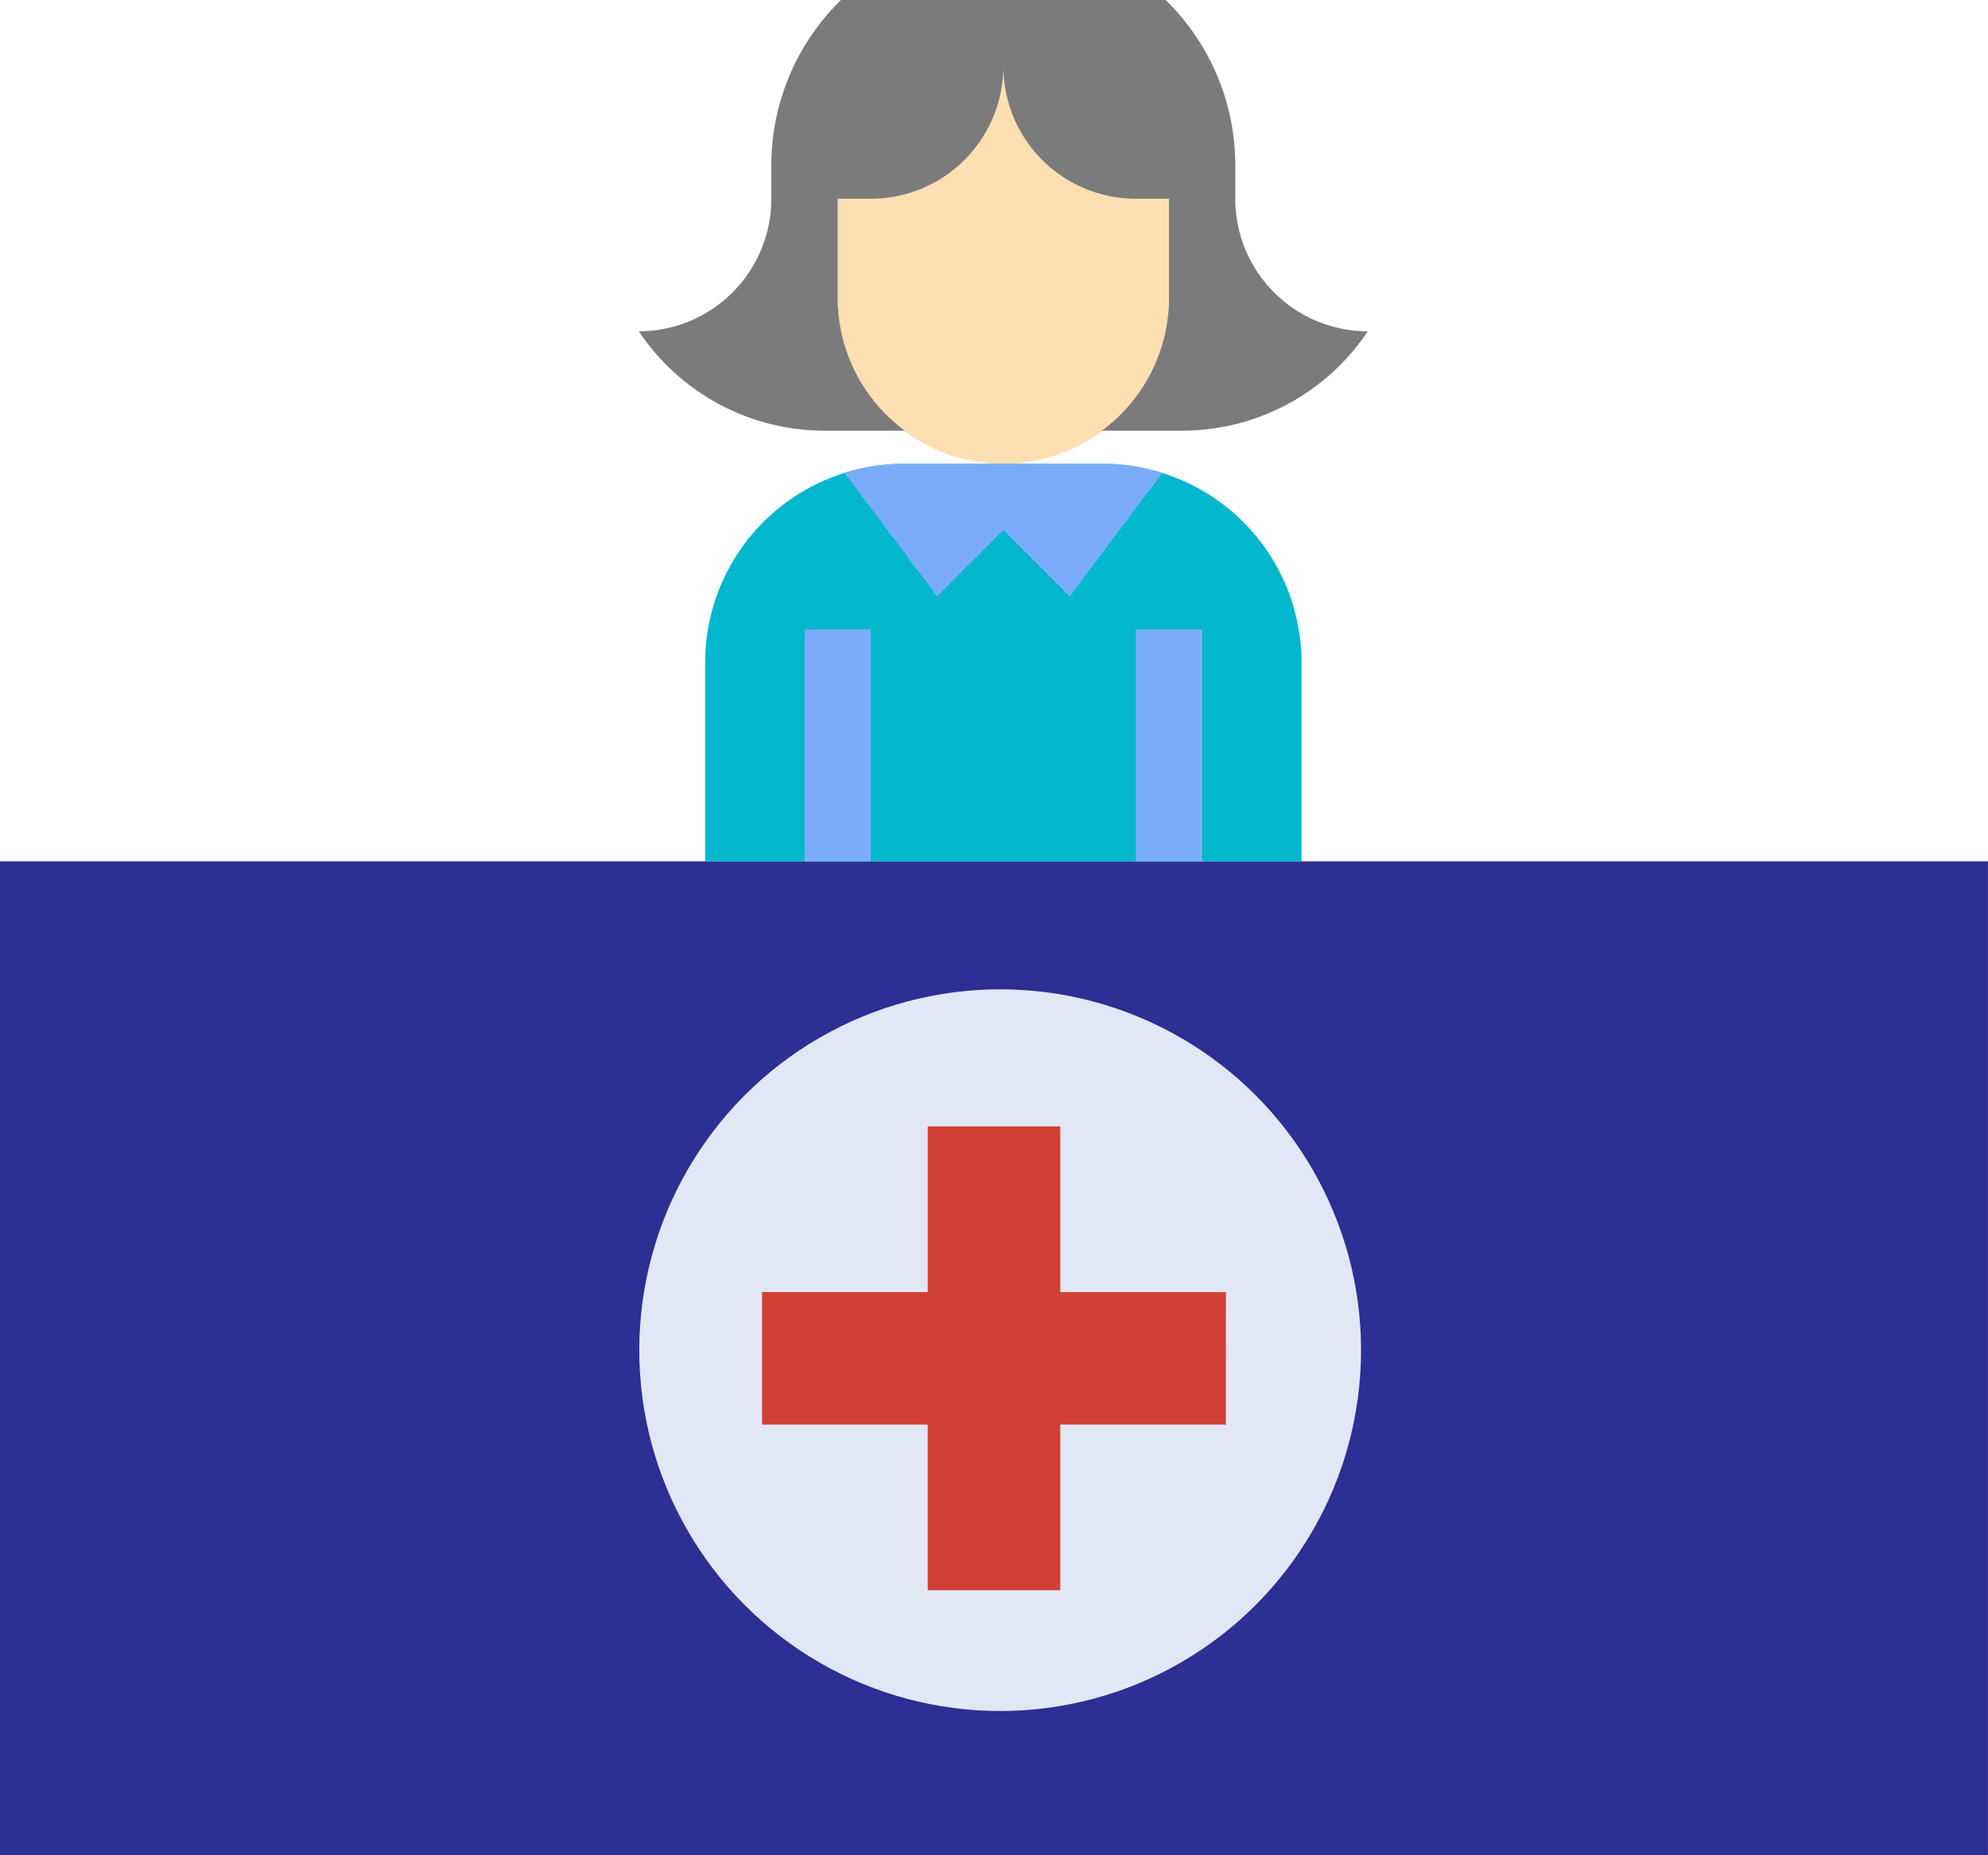
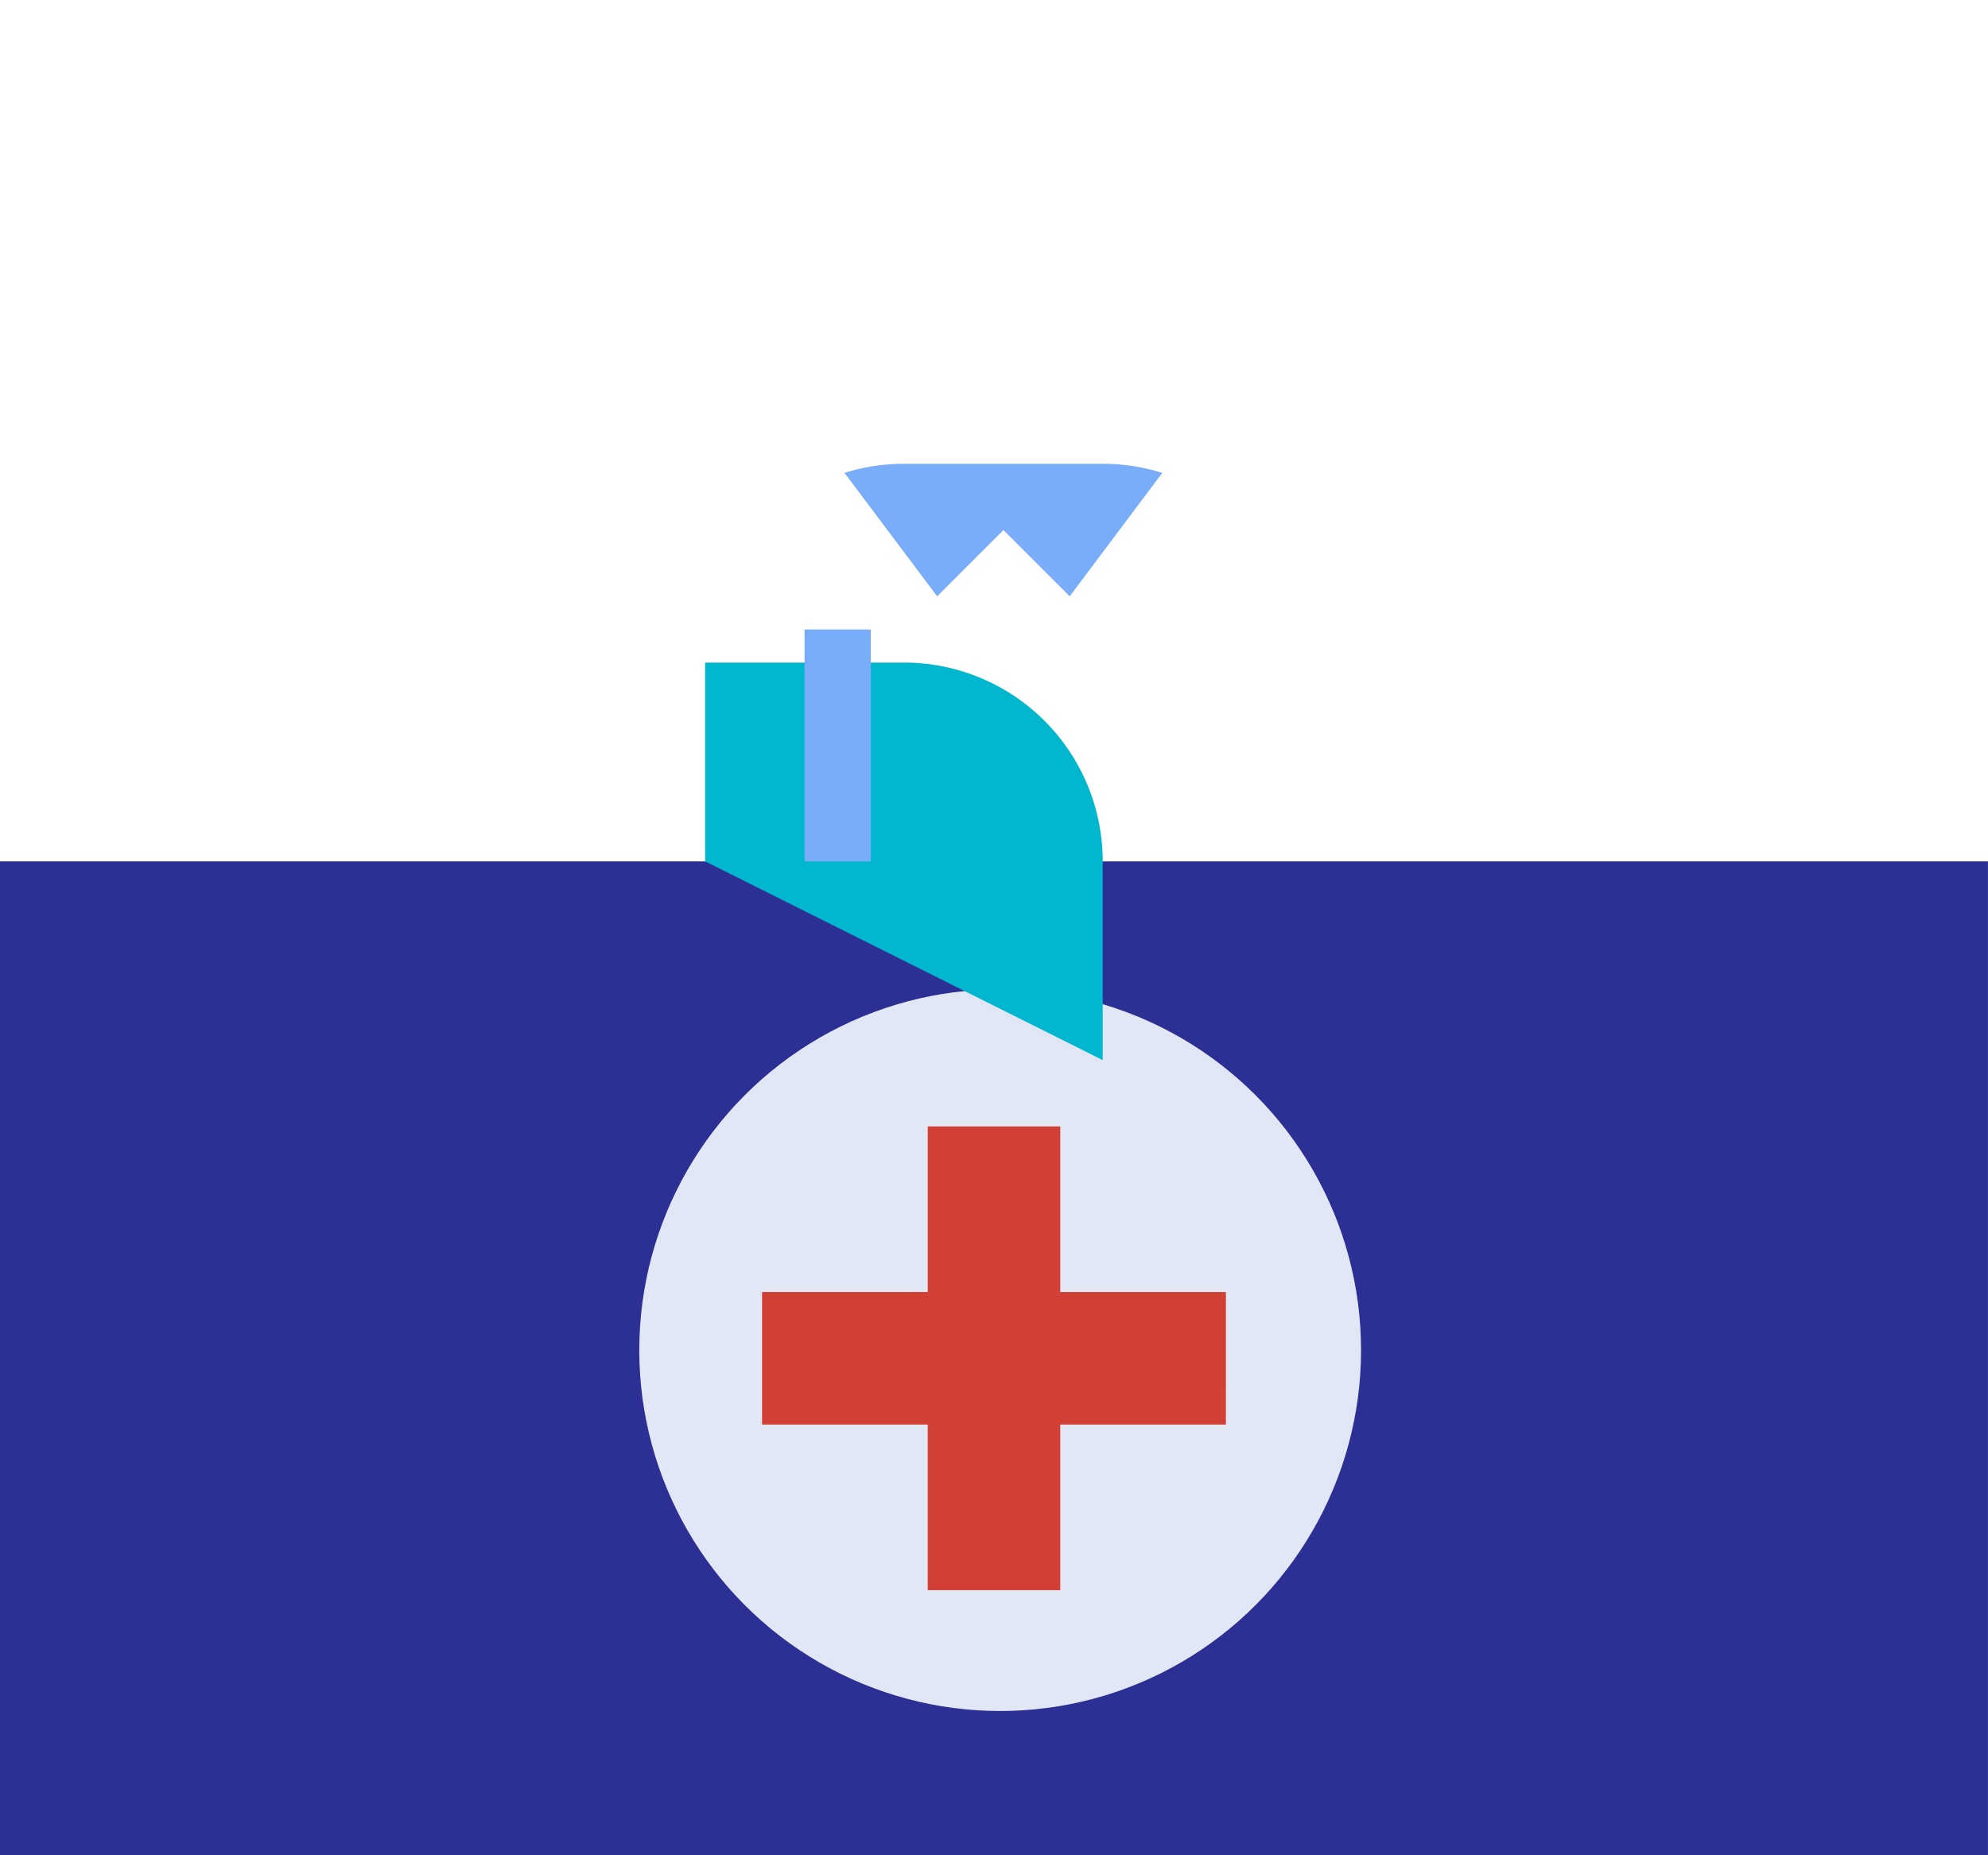
<svg xmlns="http://www.w3.org/2000/svg" width="96.402" height="89.975" viewBox="0 0 96.402 89.975">
  <g id="Group_44" data-name="Group 44" transform="translate(2208 -6770.021)">
    <path id="Path_470" data-name="Path 470" d="M2,32H98.4V80.2H2Z" transform="translate(-2210 6779.794)" fill="#2c2f93" />
    <circle id="Ellipse_20" data-name="Ellipse 20" cx="17.5" cy="17.5" r="17.5" transform="translate(-2177 6818)" fill="#e2e7f6" />
    <path id="Path_471" data-name="Path 471" d="M47.494,48.034H39.46V40H33.034v8.034H25V54.46h8.033v8.033H39.46V54.46h8.033Z" transform="translate(-2196.046 6784.648)" fill="#d23f34" />
-     <path id="Path_475" data-name="Path 475" d="M20.033,8a6.427,6.427,0,0,0,6.427,6.427h1.607v4.82a8.033,8.033,0,1,1-16.067,0v-4.82h1.607A6.427,6.427,0,0,0,20.033,8Z" transform="translate(-2179.38 6765.233)" fill="#fddfb1" />
-     <path id="Path_476" data-name="Path 476" d="M34.921,15.64V14.033A11.214,11.214,0,0,0,31.545,6H15.8a11.212,11.212,0,0,0-3.377,8.033V15.64A6.427,6.427,0,0,1,6,22.067a10.827,10.827,0,0,0,9.007,4.82H18.9A8,8,0,0,1,15.64,20.46V15.64h1.607a6.427,6.427,0,0,0,6.427-6.427A6.427,6.427,0,0,0,30.1,15.64h1.607v4.82a8,8,0,0,1-3.257,6.427h3.89a10.827,10.827,0,0,0,9.007-4.82A6.427,6.427,0,0,1,34.921,15.64Z" transform="translate(-2183.02 6764.021)" fill="#7b7b7b" />
-     <path id="Path_477" data-name="Path 477" d="M8,39.28V29.64A9.64,9.64,0,0,1,17.64,20h9.64a9.64,9.64,0,0,1,9.64,9.64v9.64Z" transform="translate(-2181.807 6772.514)" fill="#00b7ce" />
+     <path id="Path_477" data-name="Path 477" d="M8,39.28V29.64h9.64a9.64,9.64,0,0,1,9.64,9.64v9.64Z" transform="translate(-2181.807 6772.514)" fill="#00b7ce" />
    <g id="Group_42" data-name="Group 42" transform="translate(-2168.987 6800.548)">
      <path id="Path_478" data-name="Path 478" d="M11,25h3.213V36.247H11Z" transform="translate(-11 -25)" fill="#7aadf9" />
    </g>
    <g id="Group_43" data-name="Group 43" transform="translate(-2152.92 6800.548)">
-       <path id="Path_479" data-name="Path 479" d="M21,25h3.213V36.247H21Z" transform="translate(-21 -25)" fill="#7aadf9" />
-     </g>
+       </g>
    <path id="Path_480" data-name="Path 480" d="M16.7,26.427l3.213-3.213,3.213,3.213,4.491-5.987A9.614,9.614,0,0,0,24.729,20h-9.64a9.614,9.614,0,0,0-2.884.44Z" transform="translate(-2179.255 6772.514)" fill="#7aadf9" />
  </g>
</svg>